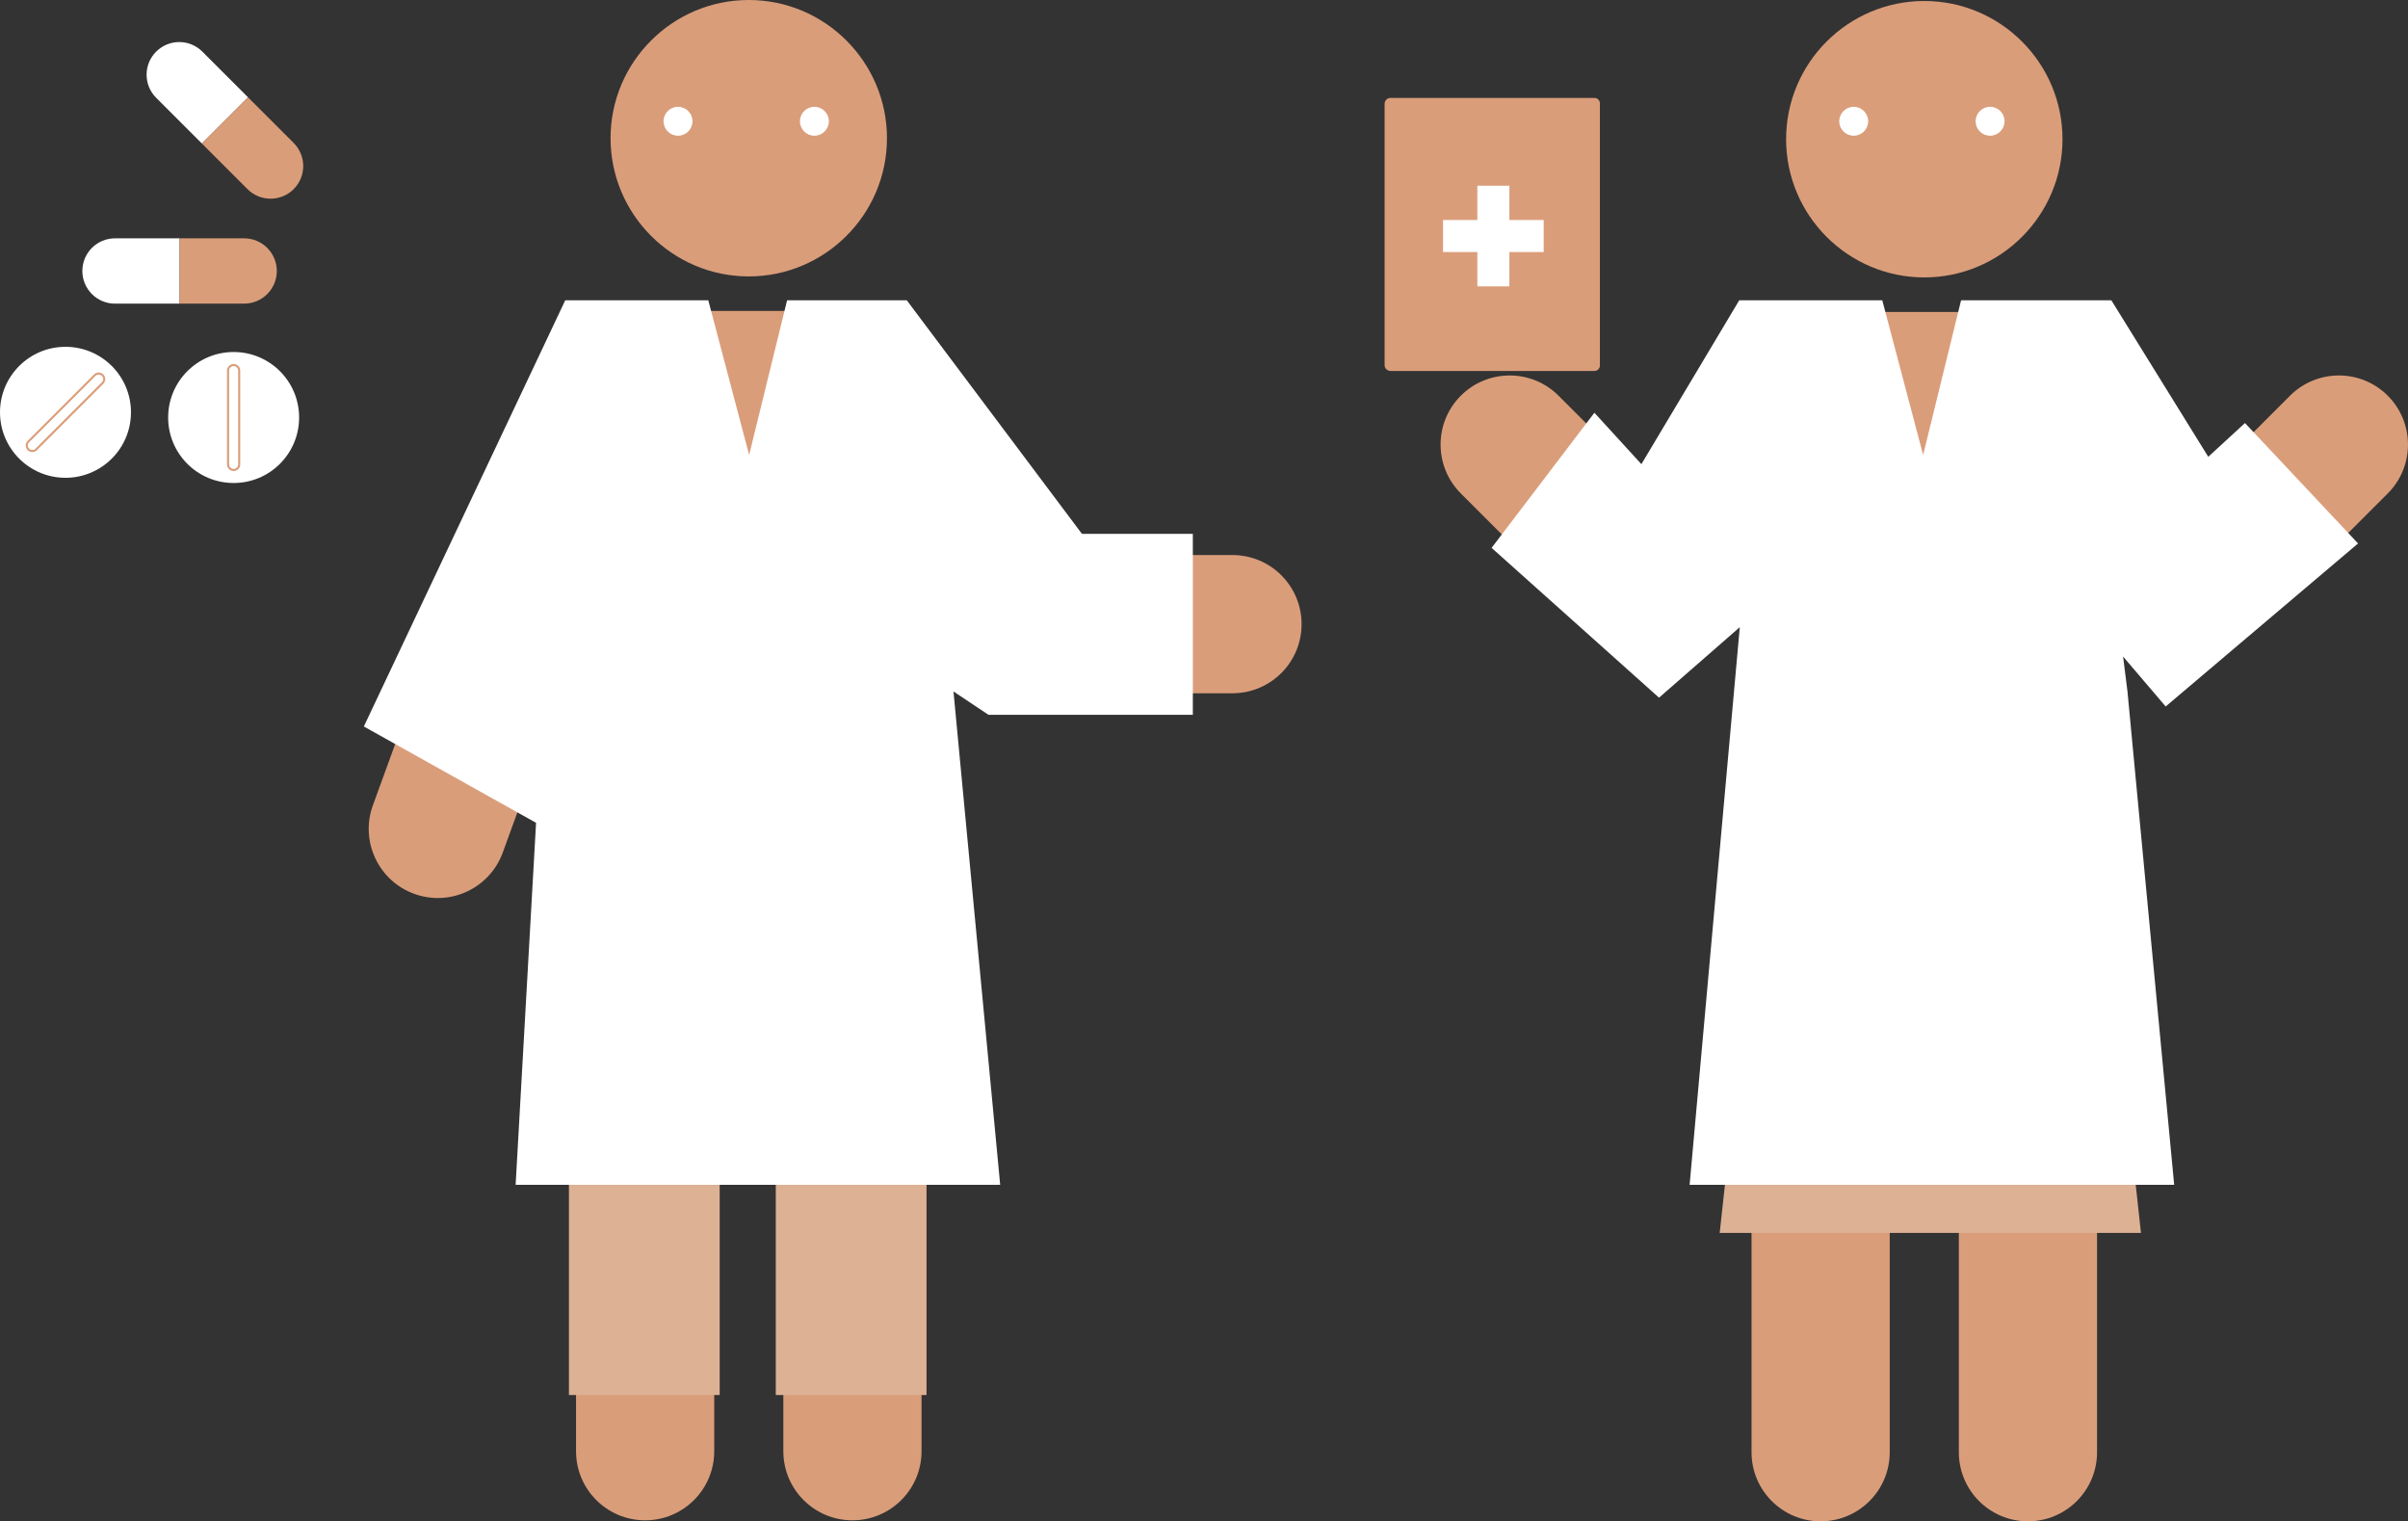
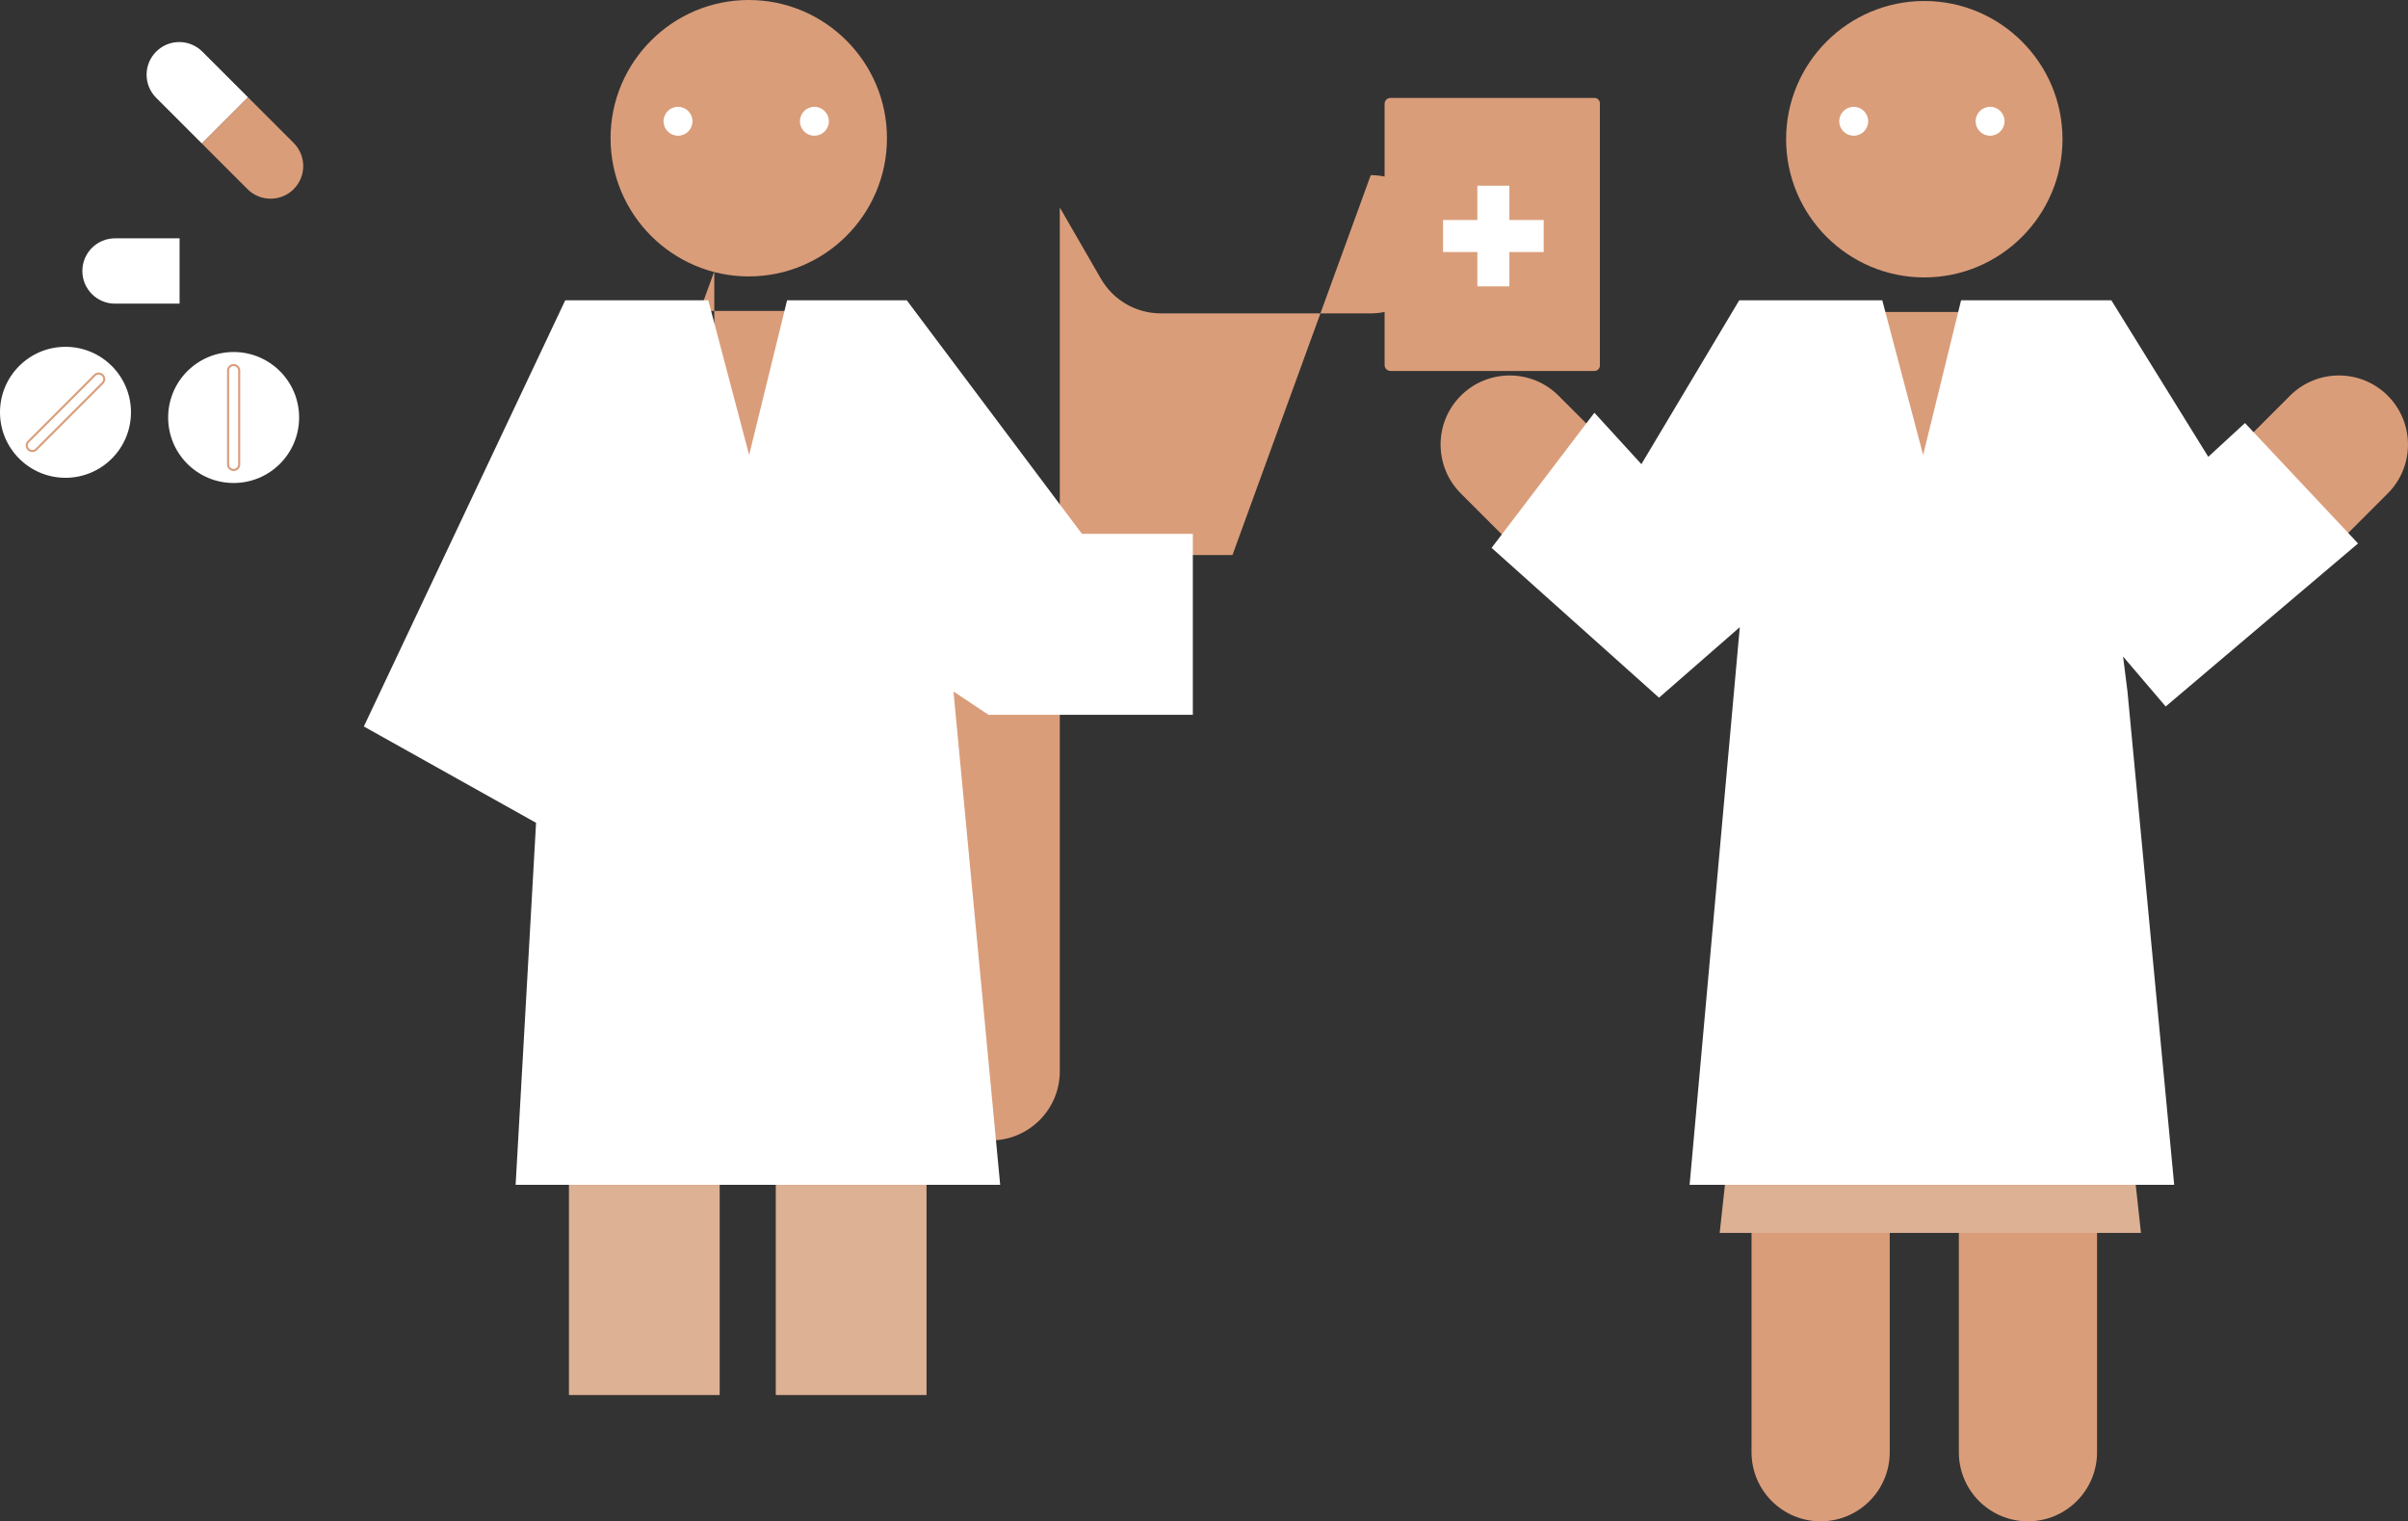
<svg xmlns="http://www.w3.org/2000/svg" version="1.1" viewBox="0 0 289.608 182.953">
  <rect x="0" y="0" width="289.608" height="182.953" fill="#333333" stroke="none" />
  <defs>
    <style>
      .cls-1 {
        fill: #ddb194;
      }

      .cls-2 {
        fill: #fff;
      }

      .cls-3 {
        fill: #da9d7a;
      }
    </style>
  </defs>
  <g>
    <g id="_レイヤー_1" data-name="レイヤー_1">
      <g>
        <g>
          <g>
            <g>
-               <path class="cls-3" d="M148.227,66.751h-20.45l-9.433-16.338c-3.199-7.819-10.882-13.015-19.372-13.015h-17.836c-8.758,0-16.655,5.528-19.66,13.758l-.007.02-16.621,45.666c-1.57,4.313.654,9.082,4.967,10.652,4.312,1.57,9.082-.654,10.652-4.967l8.812-24.21v96.205c0,4.59,3.721,8.311,8.311,8.311s8.311-3.721,8.311-8.311v-62.329h8.311v62.329c0,4.59,3.721,8.311,8.311,8.311s8.311-3.721,8.311-8.311v-103.883l4.952,8.578c1.485,2.571,4.228,4.155,7.197,4.155h25.248c4.59,0,8.311-3.721,8.311-8.311s-3.721-8.311-8.311-8.311Z" />
+               <path class="cls-3" d="M148.227,66.751h-20.45l-9.433-16.338c-3.199-7.819-10.882-13.015-19.372-13.015h-17.836c-8.758,0-16.655,5.528-19.66,13.758c-1.57,4.313.654,9.082,4.967,10.652,4.312,1.57,9.082-.654,10.652-4.967l8.812-24.21v96.205c0,4.59,3.721,8.311,8.311,8.311s8.311-3.721,8.311-8.311v-62.329h8.311v62.329c0,4.59,3.721,8.311,8.311,8.311s8.311-3.721,8.311-8.311v-103.883l4.952,8.578c1.485,2.571,4.228,4.155,7.197,4.155h25.248c4.59,0,8.311-3.721,8.311-8.311s-3.721-8.311-8.311-8.311Z" />
              <path class="cls-3" d="M90.053,33.242c9.165,0,16.621-7.456,16.621-16.621S99.218,0,90.053,0s-16.621,7.456-16.621,16.621,7.456,16.621,16.621,16.621Z" />
            </g>
            <rect class="cls-1" x="68.426" y="140.242" width="18.129" height="27.524" />
            <rect class="cls-1" x="93.303" y="140.242" width="18.129" height="27.524" />
            <polygon class="cls-2" points="94.663 36.112 109.057 36.112 130.121 64.197 143.461 64.197 143.461 85.963 118.887 85.963 114.674 83.154 120.291 142.484 62.014 142.484 64.472 98.952 43.759 87.367 67.982 36.112 85.184 36.112 90.099 54.718 94.663 36.112" />
          </g>
          <g>
            <g>
              <path class="cls-3" d="M231.434,33.362c9.165,0,16.621-7.456,16.621-16.621S240.599.12,231.434.12s-16.621,7.456-16.621,16.621,7.456,16.621,16.621,16.621Z" />
              <path class="cls-3" d="M287.174,47.587c-3.245-3.246-8.508-3.246-11.753,0l-9.905,9.905-4.331-7.502c-.001-.002-.002-.004-.004-.006l-4.799-8.311c-1.485-2.571-4.228-4.155-7.197-4.155h-35.503c-2.969,0-5.712,1.584-7.197,4.155l-4.799,8.311c-.001.002-.002.004-.004.006l-4.331,7.502-9.905-9.905c-3.245-3.246-8.508-3.246-11.753,0-3.245,3.245-3.245,8.507,0,11.753l17.564,17.564c1.827,1.827,4.398,2.7,6.961,2.363,2.562-.337,4.821-1.847,6.112-4.084l4.326-7.493v106.954c0,4.59,3.721,8.311,8.311,8.311s8.311-3.721,8.311-8.311v-62.329h8.311v62.329c0,4.59,3.721,8.311,8.311,8.311s8.311-3.721,8.311-8.311v-106.954l4.326,7.493c1.292,2.237,3.551,3.747,6.112,4.084,2.56.335,5.134-.536,6.961-2.363l17.564-17.564c3.245-3.245,3.245-8.507,0-11.753Z" />
            </g>
            <polygon class="cls-1" points="257.492 148.269 206.826 148.269 209.826 120.745 254.492 120.745 257.492 148.269" />
            <polygon class="cls-2" points="203.209 142.484 261.486 142.484 255.869 83.154 255.342 78.957 260.464 84.962 283.601 65.357 270.001 50.874 265.586 54.936 253.929 36.112 235.858 36.112 231.294 54.718 226.379 36.112 209.177 36.112 197.409 55.819 191.757 49.638 179.394 65.887 199.529 83.902 209.243 75.424 203.209 142.484" />
          </g>
          <g>
            <circle class="cls-2" cx="81.544" cy="14.583" r="1.739" />
            <circle class="cls-2" cx="97.947" cy="14.583" r="1.739" />
          </g>
          <g>
            <circle class="cls-2" cx="222.944" cy="14.583" r="1.739" />
            <circle class="cls-2" cx="239.347" cy="14.583" r="1.739" />
          </g>
        </g>
        <g>
          <path class="cls-3" d="M167.239,11.774h24.526c.359,0,.651.292.651.651v31.535c0,.359-.292.651-.651.651h-24.526c-.394,0-.715-.32-.715-.715V12.489c0-.394.32-.715.715-.715Z" />
          <g>
            <rect class="cls-2" x="173.554" y="26.459" width="12.104" height="3.851" />
            <rect class="cls-2" x="173.554" y="26.459" width="12.104" height="3.851" transform="translate(207.991 -151.222) rotate(90)" />
          </g>
        </g>
        <g>
          <g>
            <path class="cls-2" d="M13.831,28.662h7.766v7.854h-7.766c-2.167,0-3.927-1.76-3.927-3.927h0c0-2.167,1.76-3.927,3.927-3.927Z" />
-             <path class="cls-3" d="M25.525,28.662h7.766v7.854h-7.766c-2.167,0-3.927-1.76-3.927-3.927h0c0-2.167,1.76-3.927,3.927-3.927Z" transform="translate(54.889 65.178) rotate(180)" />
          </g>
          <g>
            <path class="cls-2" d="M24.274,17.253l-5.492-5.492c-1.534-1.534-1.534-4.02,0-5.553h0c1.534-1.534,4.02-1.534,5.553,0l5.492,5.492-5.553,5.553Z" />
            <path class="cls-3" d="M24.274,17.253l5.492,5.492c1.534,1.534,4.02,1.534,5.553,0h0c1.534-1.534,1.534-4.02,0-5.553l-5.492-5.492-5.553,5.553Z" />
          </g>
          <g>
            <circle class="cls-2" cx="28.099" cy="50.209" r="7.876" />
            <path class="cls-3" d="M28.099,56.645c-.437,0-.793-.356-.793-.793v-11.286c0-.437.356-.793.793-.793s.793.356.793.793v11.286c0,.437-.356.793-.793.793ZM28.099,44.02c-.301,0-.545.245-.545.545v11.286c0,.301.245.545.545.545s.545-.245.545-.545v-11.286c0-.301-.245-.545-.545-.545Z" />
          </g>
          <g>
            <circle class="cls-2" cx="7.876" cy="49.584" r="7.876" />
            <path class="cls-3" d="M3.325,54.135c-.309-.309-.309-.812,0-1.121l7.981-7.981c.309-.309.812-.309,1.121,0s.309.812,0,1.121l-7.981,7.981c-.309.309-.812.309-1.121,0ZM12.252,45.208c-.213-.213-.559-.213-.771,0l-7.981,7.981c-.213.213-.213.559,0,.771.213.213.559.213.771,0l7.981-7.981c.213-.213.213-.559,0-.771Z" />
          </g>
        </g>
      </g>
    </g>
  </g>
</svg>